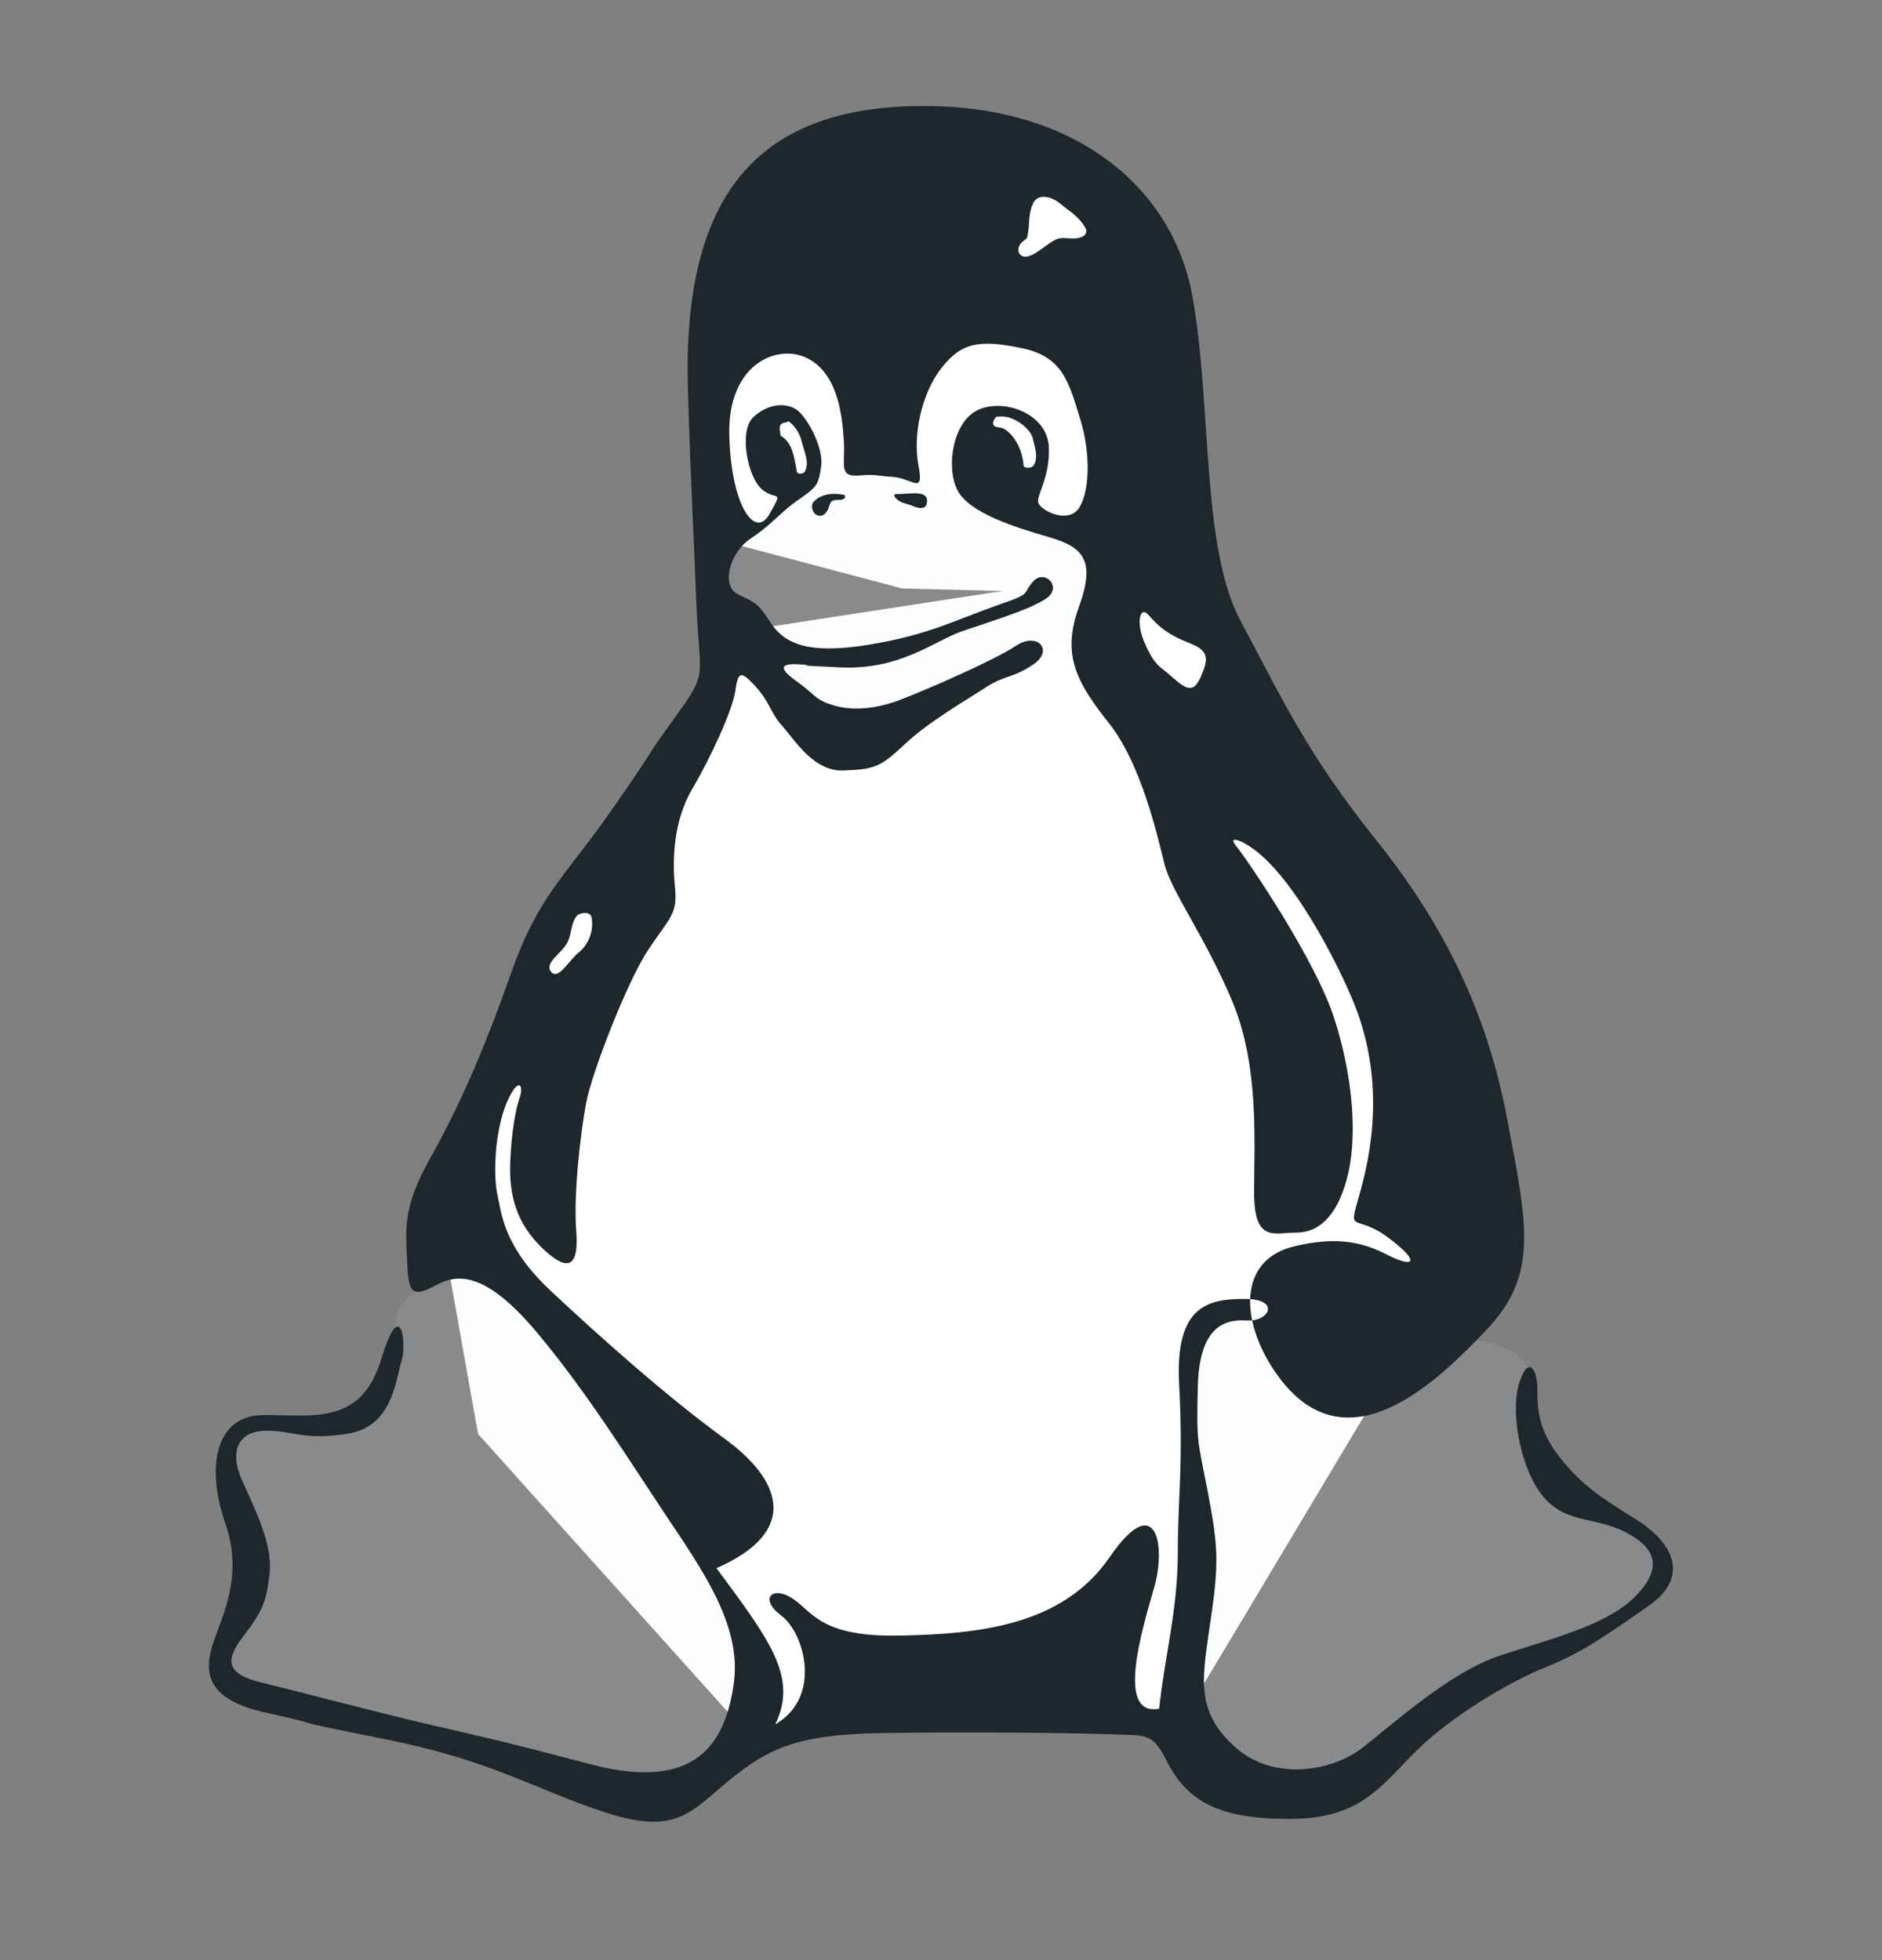
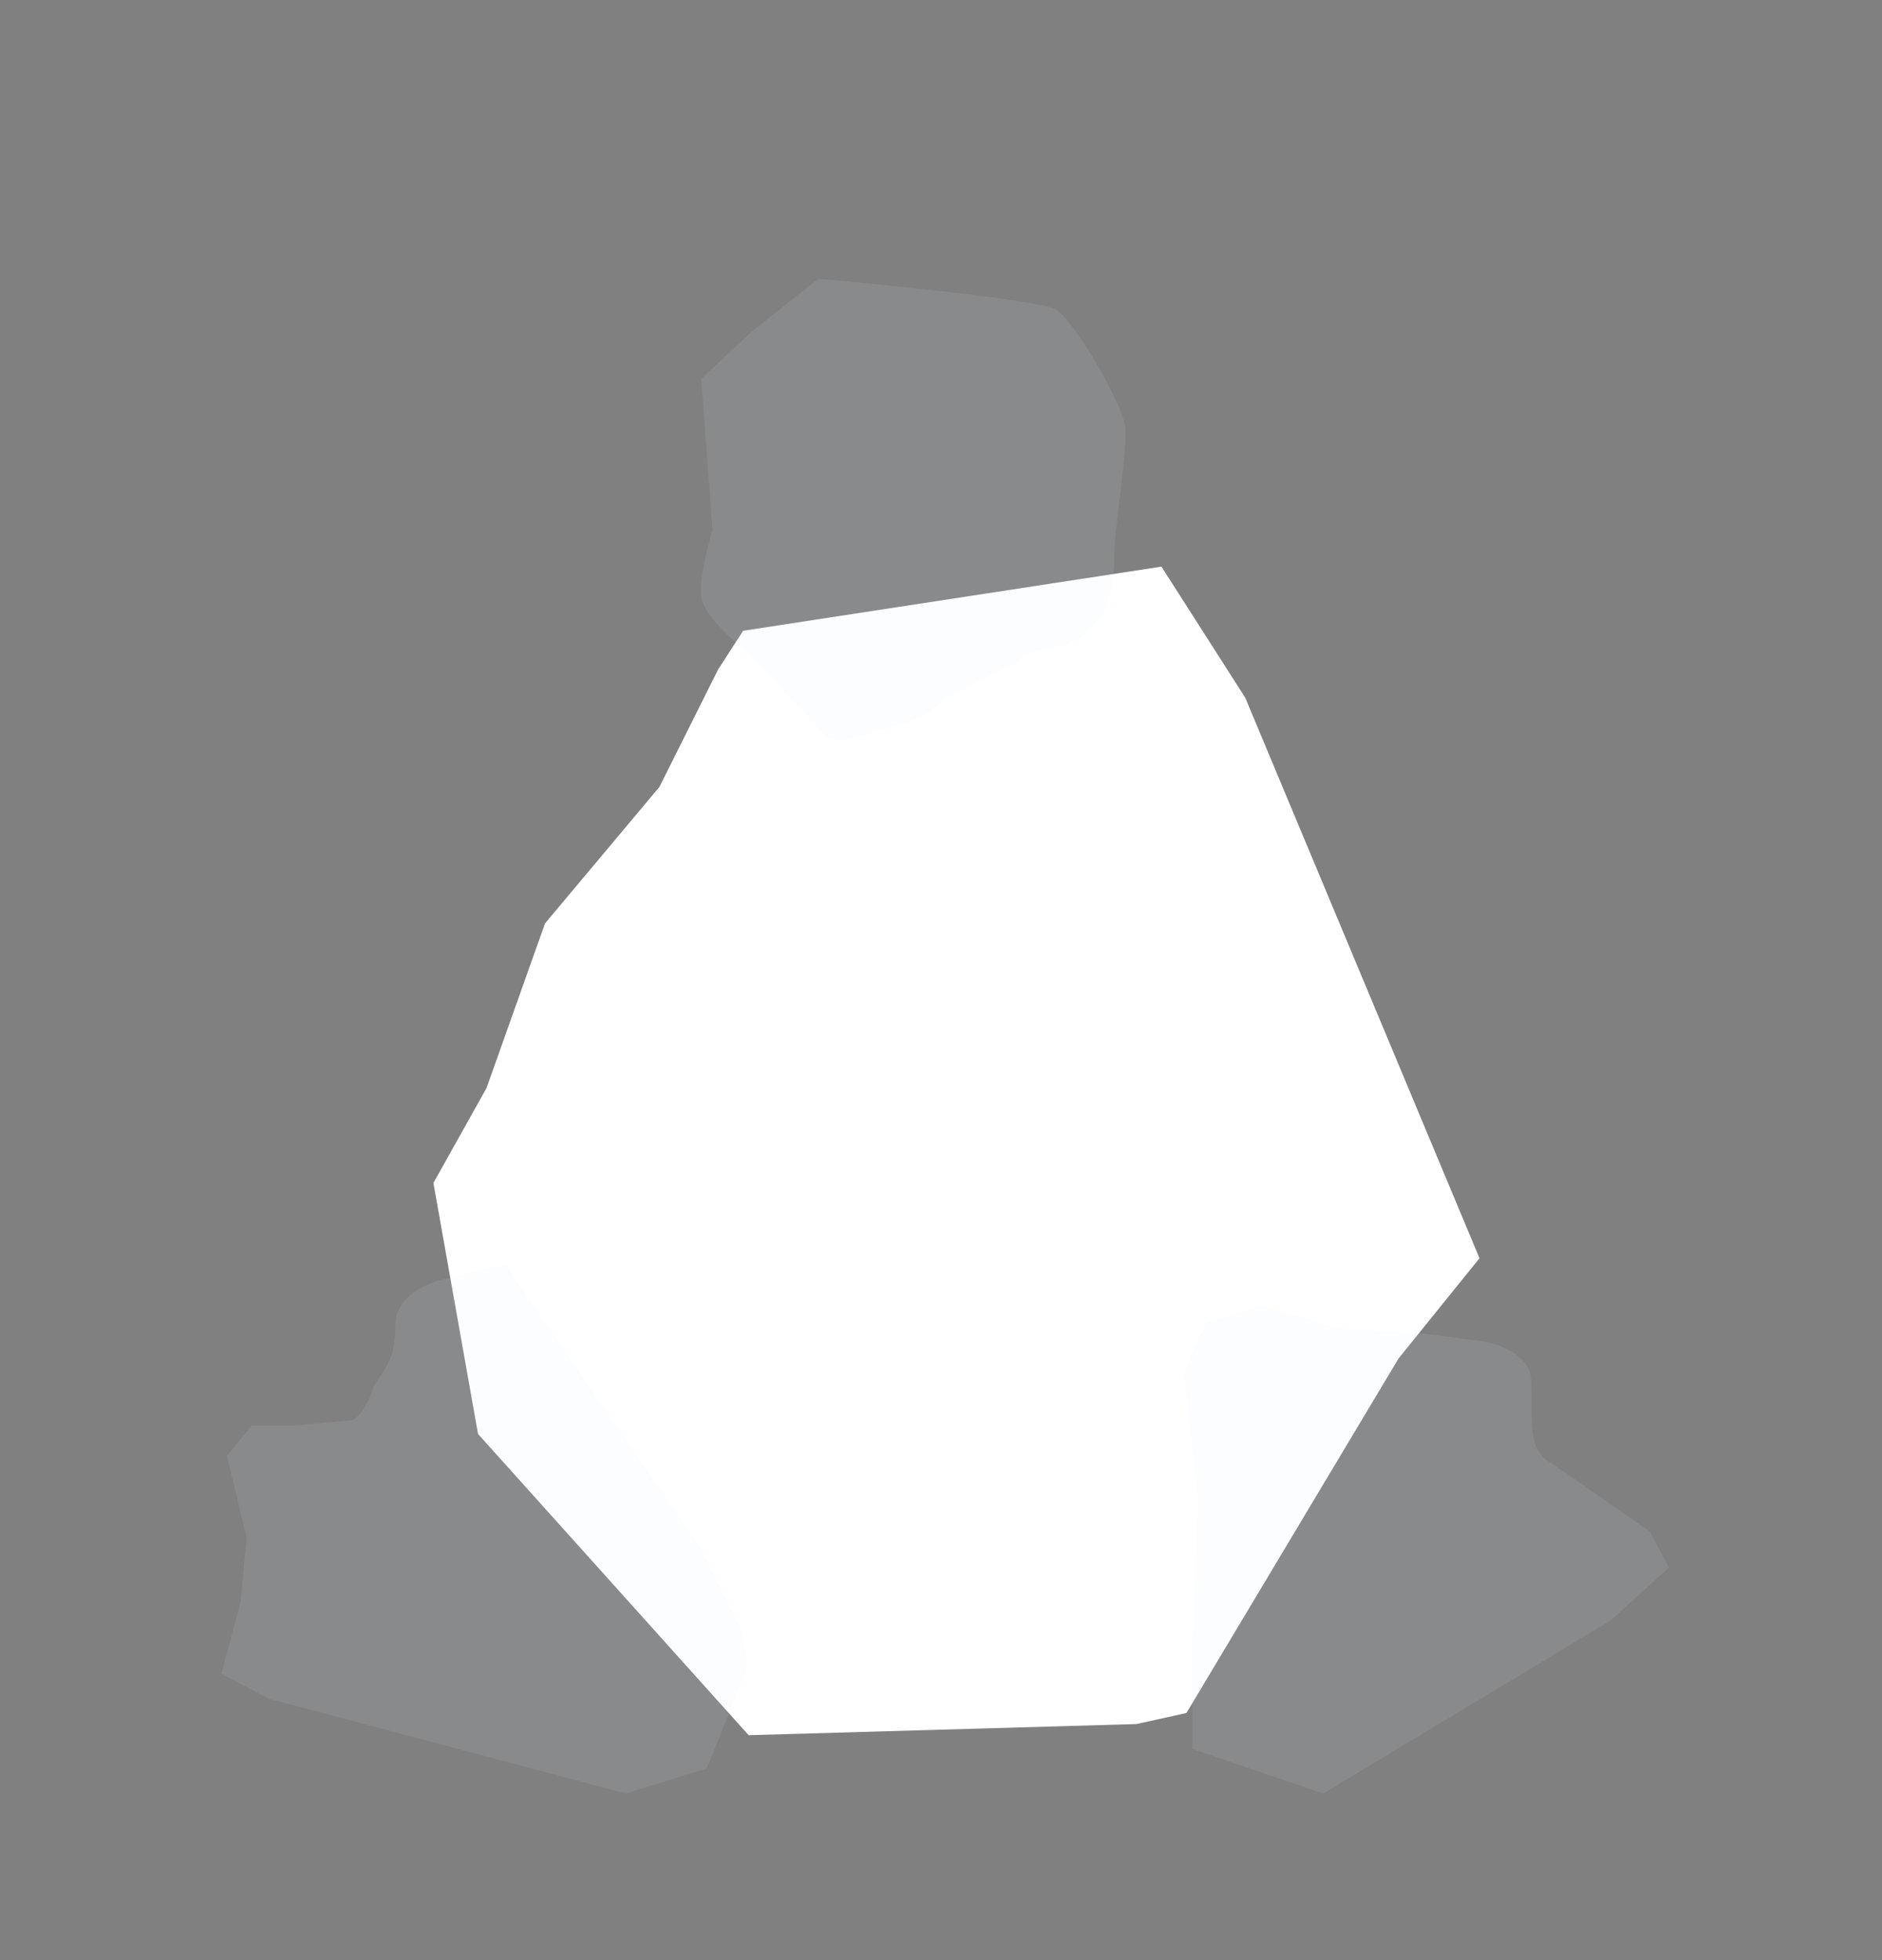
<svg xmlns="http://www.w3.org/2000/svg" width="24" height="25" viewBox="0 0 24 25" fill="none">
  <rect x="0" y="0" width="24" height="25" fill="#808080" stroke="none" />
  <g clip-path="url(#clip0_5116_57079)">
-     <path fill-rule="evenodd" clip-rule="evenodd" d="M9.083 6.864L9.047 4.412L10.506 3.558L12.672 2.099L13.563 2.062L14.489 3.058L14.989 6.368L14.312 7.577L11.502 7.505L9.083 6.864Z" fill="white" />
    <path fill-rule="evenodd" clip-rule="evenodd" d="M6.204 13.878L6.95 11.778L8.409 10.037L9.156 8.542L9.477 8.045L14.811 7.227L15.88 8.899L18.867 16.048L17.835 17.326L15.13 21.848L14.493 21.989L9.547 22.131L6.096 18.289L5.527 15.088L6.204 13.878Z" fill="white" />
    <path fill-rule="evenodd" clip-rule="evenodd" d="M13.034 8.428C13.034 8.428 12.856 8.392 13.353 8.284C13.852 8.179 13.855 8.073 13.993 7.929C14.135 7.788 14.207 7.466 14.207 7.111C14.207 6.756 14.385 5.724 14.348 5.441C14.315 5.155 13.708 4.09 13.461 3.946C13.211 3.804 10.437 3.555 10.437 3.555L9.583 4.232L8.942 4.834L9.086 6.756C9.086 6.756 8.906 7.36 8.942 7.607C8.978 7.857 9.336 8.143 9.478 8.284C9.619 8.428 10.152 9 10.329 9.175C10.509 9.352 10.546 9.53 10.97 9.388C11.397 9.247 11.647 9.247 11.969 8.997C12.287 8.747 13.034 8.428 13.034 8.428Z" fill="#E1EAF0" fill-opacity="0.1" />
-     <path fill-rule="evenodd" clip-rule="evenodd" d="M11.396 5.409C11.504 5.124 11.646 4.591 11.893 4.413C12.142 4.236 12.678 4.089 12.997 4.128C13.319 4.164 13.921 4.483 14.065 4.732C14.206 4.982 14.206 5.978 14.206 5.978L14.134 6.796L13.637 6.76L12.57 6.333H12.392C12.392 6.333 12.215 6.402 11.679 6.119C11.146 5.834 11.288 5.695 11.396 5.409ZM10.259 6.191C10.276 6.175 10.309 6.153 10.353 6.128C10.569 6.008 11.041 5.834 11.041 5.834C11.041 5.834 11.502 4.663 11.11 4.2C10.722 3.737 9.868 3.809 9.868 3.809C9.868 3.809 8.944 4.341 8.977 4.555C9.014 4.769 9.05 5.515 9.086 5.62C9.119 5.728 9.263 6.866 9.263 6.866L9.582 6.724L10.046 6.369C10.045 6.369 10.153 6.3 10.259 6.191Z" fill="white" />
    <path fill-rule="evenodd" clip-rule="evenodd" d="M17.051 16.936L17.567 16.974C17.642 16.98 17.717 16.983 17.792 16.985C18.175 16.999 18.511 17.058 18.868 17.102C19.104 17.13 19.495 17.28 19.523 17.576C19.562 18.015 19.434 18.497 19.806 18.678C20.186 18.936 21.035 19.532 21.035 19.532L21.284 19.992L20.538 20.669L16.874 22.875L15.204 22.306V20.955L15.273 19.141L15.096 17.504L15.379 16.864L16.092 16.65L17.051 16.936ZM6.455 16.137C6.419 16.103 5.77 16.295 5.729 16.303C5.426 16.348 5.043 16.556 5.043 16.886C5.043 17.055 5.03 17.23 4.952 17.382C4.891 17.502 4.752 17.682 4.755 17.721C4.708 17.851 4.622 18.034 4.503 18.112C4.364 18.126 3.748 18.181 3.748 18.181H3.213L2.894 18.57L3.143 19.604L3.071 20.42L2.824 21.346L3.426 21.665L7.981 22.875L9.013 22.556L9.545 21.238L9.437 20.741L8.941 19.746C8.941 19.745 6.777 16.603 6.455 16.137Z" fill="#E1EAF0" fill-opacity="0.1" />
-     <path fill-rule="evenodd" clip-rule="evenodd" d="M8.773 4.967C8.698 2.484 9.666 1.389 11.677 1.353C13.685 1.314 14.945 2.373 15.203 3.763C15.458 5.15 15.311 6.978 15.824 7.927C16.334 8.878 16.662 9.608 17.541 10.703C18.418 11.799 18.964 12.914 19.219 14.268C19.477 15.618 19.622 16.256 18.964 16.953C18.307 17.646 17.139 18.778 16.262 17.499C15.821 16.858 15.774 16.062 16.518 15.893C16.992 15.782 17.333 15.818 17.685 16.001C18.041 16.184 18.124 16.098 17.699 15.782C17.272 15.466 17.186 15.757 17.333 15.247C17.48 14.736 17.672 13.818 17.272 12.809C17.086 12.343 16.457 11.067 15.866 10.753C15.813 10.723 15.658 10.659 15.763 10.789C15.921 10.986 16.773 12.24 17.014 12.986C17.272 13.788 17.308 14.553 17.175 15.039C17.042 15.527 16.809 15.721 16.529 15.721C16.249 15.721 15.993 15.854 15.993 15.211C15.993 14.564 16.06 13.591 15.713 12.767C15.367 11.946 14.945 11.38 14.853 11.033C14.765 10.686 14.562 9.754 14.143 9.225C13.722 8.695 13.539 8.348 13.758 7.743C13.977 7.142 13.813 6.978 13.375 6.85C12.937 6.723 12.351 6.54 12.207 6.246C12.06 5.954 12.152 5.369 12.479 5.225C12.809 5.078 13.355 5.278 13.375 5.699C13.394 6.118 13.192 6.337 13.248 6.429C13.303 6.52 13.594 6.667 13.741 6.504C13.885 6.337 13.924 5.827 13.777 5.352C13.63 4.878 13.558 4.548 13.028 4.44C12.498 4.329 12.26 4.365 12.005 4.695C11.749 5.022 11.639 5.552 11.713 5.938C11.786 6.32 11.639 6.101 11.383 6.082C11.128 6.065 11.2 6.046 10.945 6.065C10.69 6.082 10.781 5.918 10.762 5.644C10.745 5.369 10.709 4.803 10.324 4.584C9.941 4.365 9.284 4.62 9.3 5.535C9.319 6.448 9.63 6.886 9.813 6.556C9.996 6.229 9.905 6.393 9.722 6.246C9.539 6.101 9.411 5.497 9.611 5.316C9.813 5.133 10.049 5.133 10.18 5.242C10.307 5.352 10.507 5.719 10.471 5.954C10.435 6.193 10.415 6.21 10.18 6.376C9.941 6.54 9.849 6.687 9.575 6.867C9.3 7.05 9.192 7.472 9.411 7.58C9.63 7.691 9.65 7.671 9.83 7.946C10.013 8.221 10.324 8.348 11.092 8.221C11.858 8.093 12.174 7.91 12.754 7.707C13.175 7.563 13.028 7.58 13.175 7.416C13.32 7.253 13.558 7.488 13.339 7.635C13.12 7.782 12.626 7.927 12.26 8.054C11.897 8.185 11.475 8.548 10.709 8.512C9.941 8.476 10.471 8.492 10.232 8.476C9.996 8.456 9.886 8.492 10.141 8.676C10.399 8.859 10.379 8.914 10.598 8.986C10.818 9.061 11.109 9.061 11.458 8.934C11.805 8.803 12.682 8.42 12.956 8.237C13.228 8.054 13.447 8.293 13.175 8.476C12.901 8.659 12.826 8.603 12.571 8.767C12.316 8.934 11.841 9.205 11.53 9.499C11.22 9.79 11.148 9.81 10.762 9.827C10.379 9.846 10.141 9.444 9.977 9.261C9.814 9.078 9.83 8.97 9.63 8.75C9.431 8.531 9.411 8.584 9.375 8.822C9.339 9.061 9.064 9.663 8.826 10.065C8.59 10.467 8.571 10.961 8.607 11.308C8.643 11.655 8.551 11.691 8.28 12.093C8.005 12.495 7.547 13.682 7.475 14.065C7.403 14.448 7.312 15.236 7.348 15.691C7.384 16.148 7.256 16.24 6.926 15.929C6.599 15.618 6.488 15.272 6.507 14.814C6.524 14.423 6.576 14.148 6.626 14.004C6.676 13.86 6.629 13.76 6.524 13.938C6.299 14.326 6.288 14.997 6.343 15.236C6.396 15.472 6.416 15.893 7.018 16.459C7.622 17.025 8.499 17.81 9.228 18.34C9.961 18.869 10.216 19.527 9.137 20.001C9.814 20.917 10.18 21.391 9.886 21.993C10.49 21.646 10.257 20.828 9.966 20.608C9.672 20.389 9.85 20.22 10.105 20.387C10.36 20.55 10.452 20.878 11.459 20.861C12.463 20.842 13.544 20.742 14.149 19.863C14.751 18.986 14.868 19.724 14.721 20.237C14.576 20.747 14.216 21.901 14.782 21.793C14.854 21.116 15.02 20.531 15.02 19.802C15.02 19.069 15.092 18.717 15.037 17.657C14.981 16.636 15.422 16.567 15.877 16.567C16.335 16.567 16.188 16.861 15.897 16.842C15.603 16.822 15.295 16.933 15.275 17.682C15.256 18.431 15.275 18.359 15.403 19.033C15.53 19.71 15.55 19.91 15.439 20.659C15.331 21.408 15.239 21.81 15.733 22.267C16.224 22.725 16.973 22.595 17.359 22.303C17.741 22.012 18.471 21.335 19.128 21.116C19.788 20.897 20.482 20.733 20.848 20.367C21.212 20.001 21.12 19.746 20.737 19.546C20.354 19.344 19.988 19.435 19.697 19.108C19.403 18.778 19.259 18.048 19.367 17.663C19.478 17.28 19.605 17.444 19.605 17.718C19.605 17.993 19.622 18.248 19.897 18.595C20.171 18.942 20.426 19.108 20.865 19.38C21.303 19.654 21.578 20.093 21.028 20.478C20.482 20.861 20.171 21.08 19.713 21.263C19.258 21.446 18.509 21.884 18.052 22.34C17.594 22.797 17.339 23.199 16.443 23.199C15.55 23.199 15.139 22.983 14.873 22.45C14.69 22.084 14.598 22.14 14.18 22.12C13.758 22.104 12.351 22.084 11.256 22.104C10.16 22.12 9.794 22.303 9.3 22.706C8.809 23.108 8.626 23.419 7.694 23.108C6.762 22.797 6.268 22.45 4.882 22.176C3.492 21.901 4.241 22.029 3.4 21.846C2.56 21.666 2.615 21.263 2.726 20.933C2.835 20.606 3.109 20.093 2.87 19.419C2.635 18.742 2.726 18.048 3.364 18.048C4.005 18.048 4.607 18.176 4.862 17.335C5.117 16.495 5.192 17.152 5.117 17.372C5.045 17.591 5.009 18.192 4.443 18.284C3.877 18.376 3.75 18.248 3.4 18.248C3.054 18.248 2.909 18.487 3.09 18.889C3.273 19.291 3.475 19.71 3.439 20.057C3.4 20.403 3.364 20.531 3.109 20.861C2.854 21.188 2.89 21.355 3.348 21.463C3.802 21.574 4.626 21.793 5.392 21.976C6.16 22.156 6.216 22.156 7.547 22.506C8.881 22.853 9.248 22.231 9.356 21.482C9.467 20.733 8.954 20.02 8.479 19.308C8.005 18.595 7.494 17.774 6.873 17.025C6.251 16.276 5.885 16.22 5.575 16.384C5.264 16.551 5.208 16.515 5.192 16.093C5.172 15.674 5.136 15.399 5.483 14.778C5.83 14.157 6.14 13.48 6.507 12.44C6.873 11.399 7.2 11.197 7.821 10.301C8.443 9.408 8.168 9.755 8.606 9.153C9.045 8.548 8.917 8.659 8.881 7.708C8.845 6.759 8.809 6.21 8.773 4.967ZM7.028 12.395C7.123 12.509 7.256 12.24 7.394 12.137C7.454 12.083 7.499 12.015 7.525 11.939C7.552 11.863 7.558 11.781 7.544 11.702C7.53 11.616 7.391 11.644 7.364 11.674C7.278 11.76 7.297 11.899 7.236 12.018C7.167 12.162 6.934 12.279 7.028 12.395ZM14.881 8.578C15.078 8.745 15.2 8.889 15.308 8.642C15.419 8.395 15.419 8.296 15.153 8.196C14.889 8.093 14.77 7.985 14.651 7.849C14.532 7.71 14.49 7.946 14.587 8.176C14.706 8.459 14.775 8.492 14.881 8.578ZM10.764 6.312C10.629 6.284 10.465 6.296 10.373 6.404C10.337 6.44 10.354 6.542 10.418 6.57C10.501 6.606 10.556 6.523 10.573 6.459C10.581 6.431 10.592 6.395 10.62 6.387C10.656 6.368 10.709 6.384 10.748 6.368C10.792 6.351 10.776 6.312 10.764 6.312ZM11.411 6.337C11.466 6.42 11.566 6.42 11.649 6.457C11.694 6.476 11.785 6.504 11.813 6.44C11.877 6.237 11.602 6.301 11.475 6.301C11.447 6.301 11.383 6.293 11.411 6.337ZM12.742 5.452C12.867 5.458 13.037 5.68 13.053 5.938C13.056 5.977 13.161 5.974 13.183 5.935C13.242 5.832 13.2 5.719 13.172 5.597C13.15 5.497 13.031 5.394 12.931 5.35C12.864 5.316 12.795 5.305 12.706 5.316C12.684 5.328 12.607 5.444 12.742 5.452ZM10.021 5.389C9.907 5.397 9.949 5.486 9.955 5.558C10.113 5.646 10.127 5.846 10.16 6.004C10.162 6.065 10.254 6.038 10.262 6.018C10.332 5.891 10.246 5.746 10.215 5.597C10.188 5.519 10.135 5.43 10.063 5.378C10.052 5.366 10.032 5.389 10.021 5.389ZM13.511 2.59C13.397 2.498 13.219 2.462 13.167 2.612C13.111 2.74 13.133 2.87 13.103 3.009C13.103 3.053 13.047 3.064 13.017 3.106C12.973 3.158 12.984 3.225 13.006 3.244C13.111 3.352 13.305 3.139 13.447 3.064C13.552 2.997 13.705 3.083 13.821 3.009C13.854 2.986 13.866 2.934 13.832 2.892C13.758 2.762 13.627 2.687 13.511 2.59Z" fill="#1D272C" />
-     <path fill-rule="evenodd" clip-rule="evenodd" d="M16.803 17.119C16.82 17.044 16.858 16.897 16.931 16.875C16.956 16.866 16.978 16.878 16.986 16.903C17.003 16.95 16.953 17.219 16.972 17.28C16.994 17.344 17.069 17.335 17.122 17.319C17.247 17.277 17.319 17.13 17.313 17.116C17.313 17.111 17.311 17.111 17.305 17.111C17.286 17.116 17.269 17.186 17.213 17.202C17.177 17.213 17.15 17.208 17.139 17.172C17.128 17.133 17.175 16.855 17.152 16.792C17.133 16.728 17.069 16.711 17.008 16.73C16.872 16.775 16.814 16.983 16.778 17.105H16.775L16.795 16.819L16.625 16.875L16.617 17.466L16.775 17.413C16.778 17.31 16.784 17.194 16.803 17.119ZM17.535 17.183C17.671 17.138 17.732 16.977 17.727 16.958C17.724 16.952 17.721 16.95 17.716 16.95C17.704 16.955 17.68 17.047 17.602 17.072C17.568 17.083 17.538 17.074 17.53 17.052C17.519 17.019 17.527 16.961 17.527 16.911L17.533 16.644L17.718 16.583L17.716 16.52L17.53 16.581L17.538 16.328L17.372 16.422L17.363 16.985C17.363 17.047 17.358 17.099 17.369 17.127C17.391 17.199 17.466 17.208 17.535 17.183Z" fill="#1D272C" />
  </g>
  <defs>
    <clipPath id="clip0_5116_57079">
      <rect width="24" height="24" fill="white" transform="translate(0 0.297)" />
    </clipPath>
  </defs>
</svg>